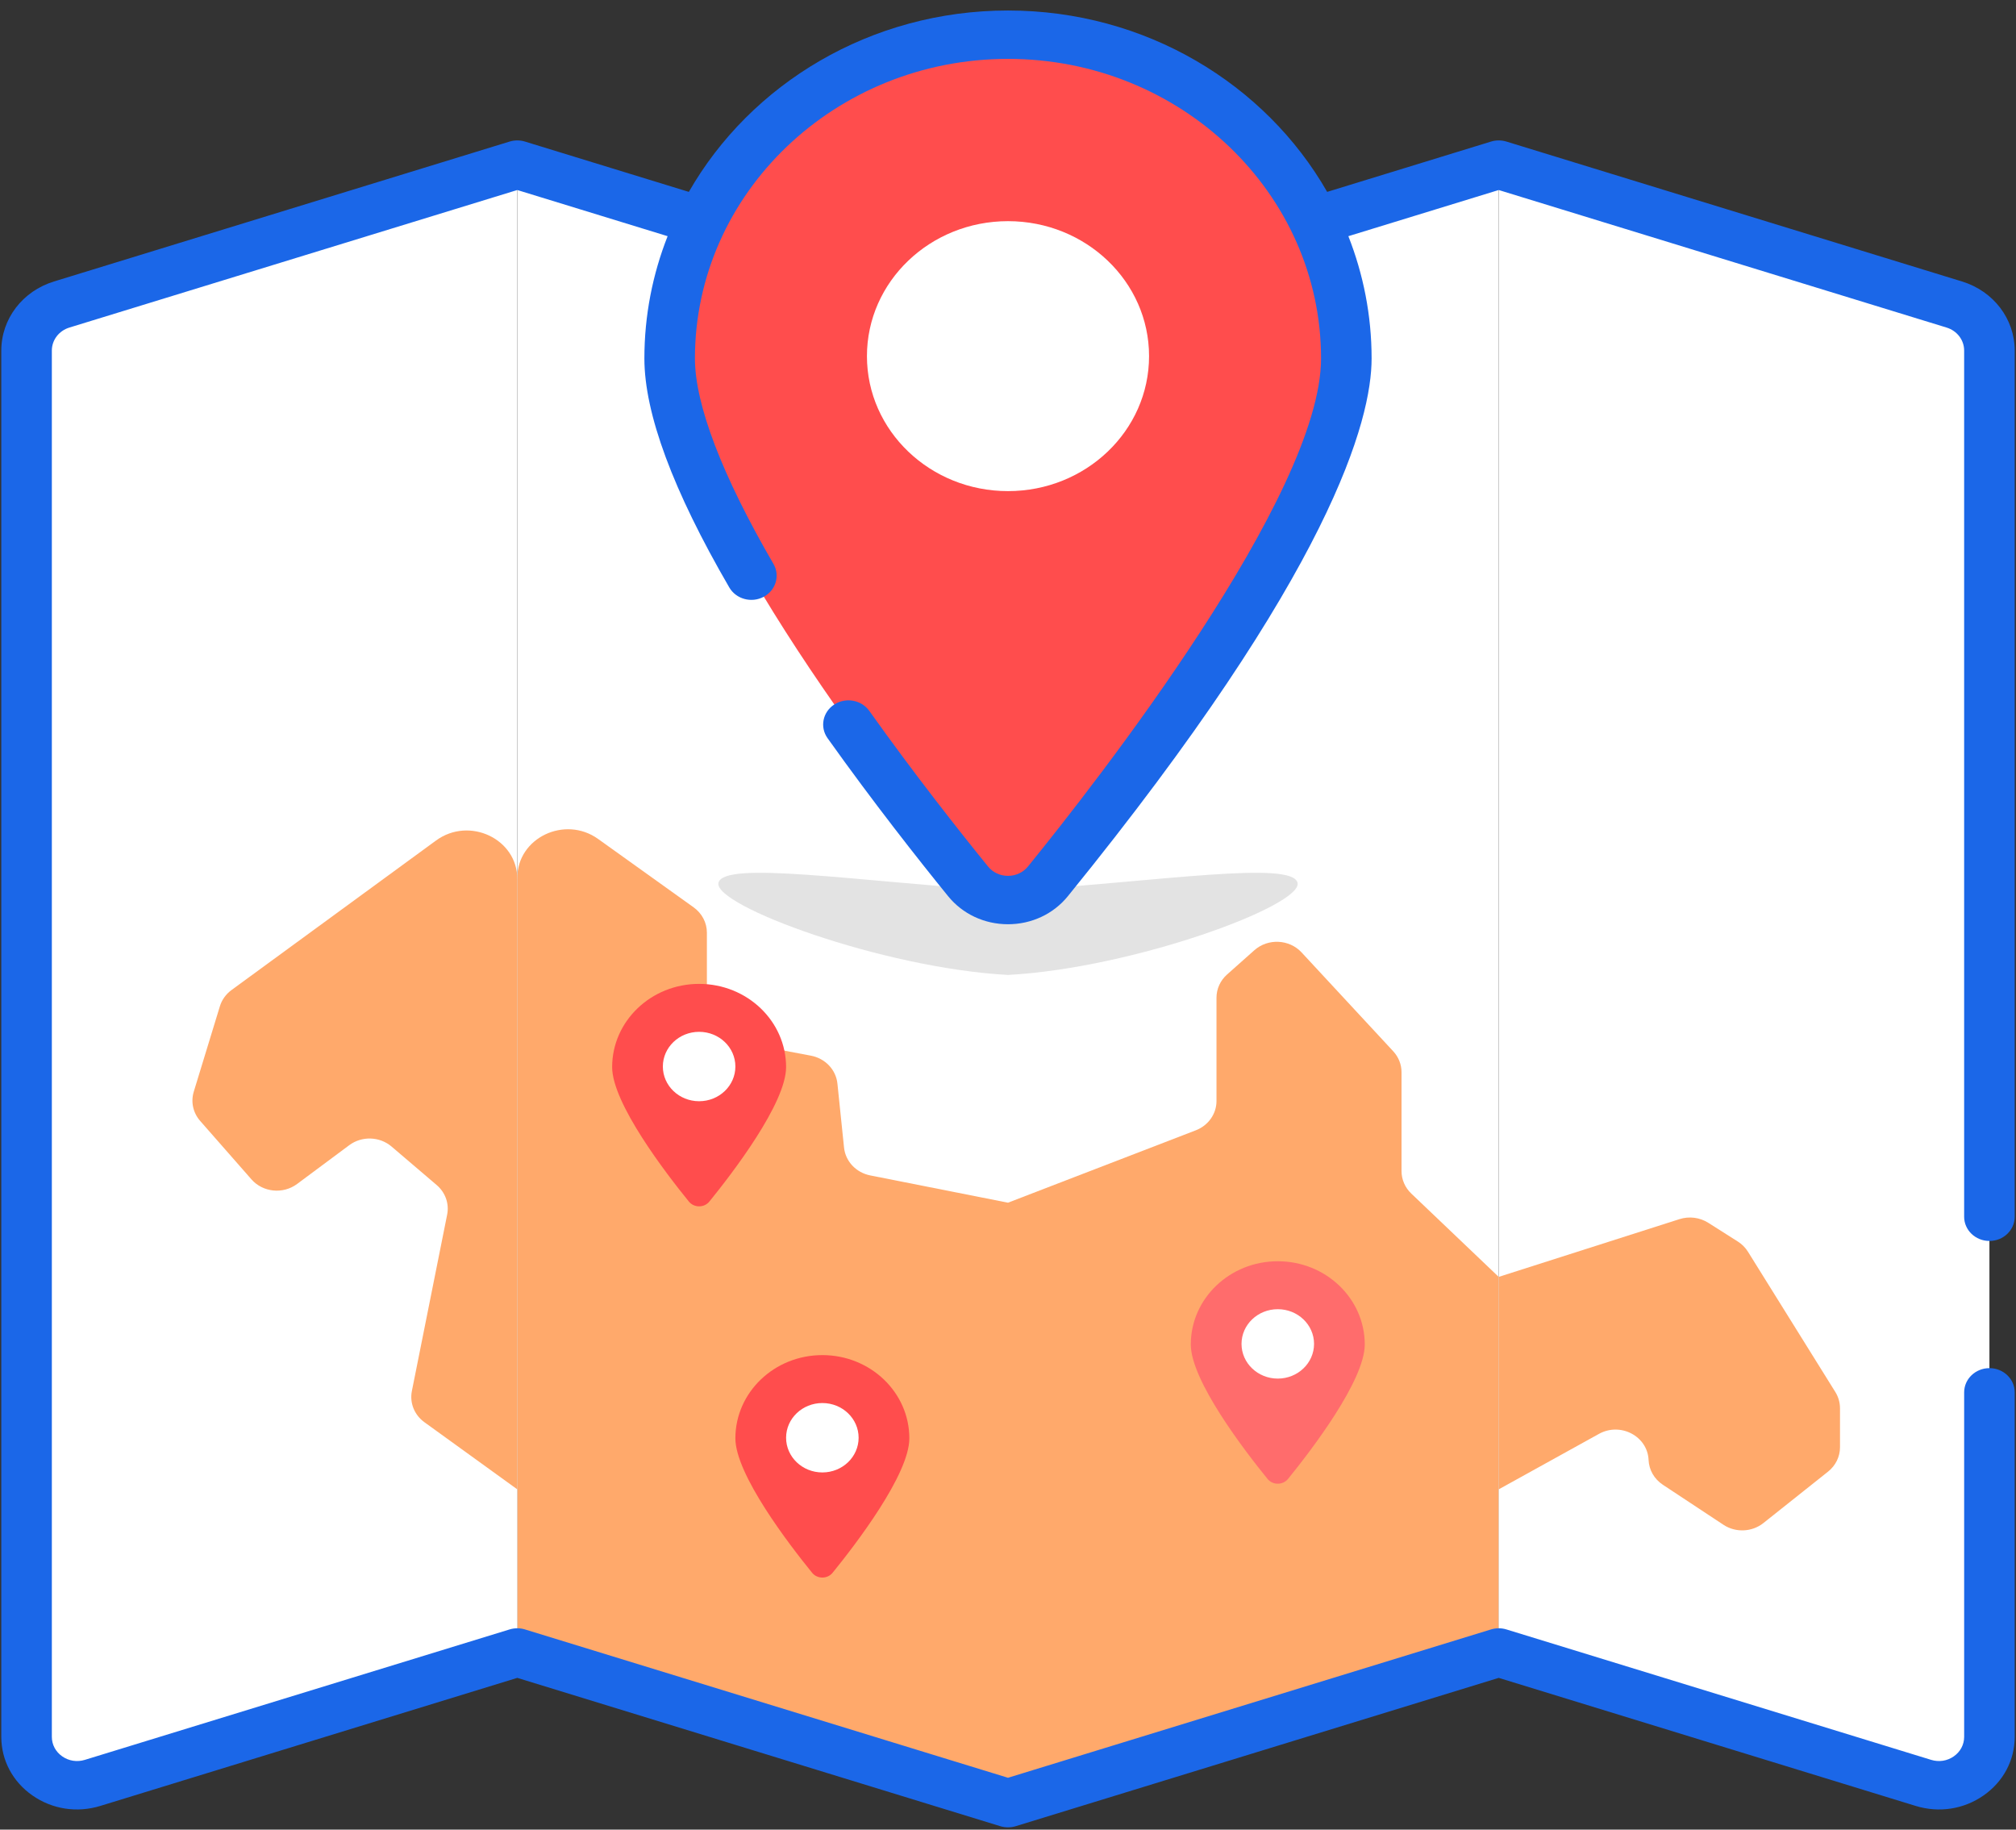
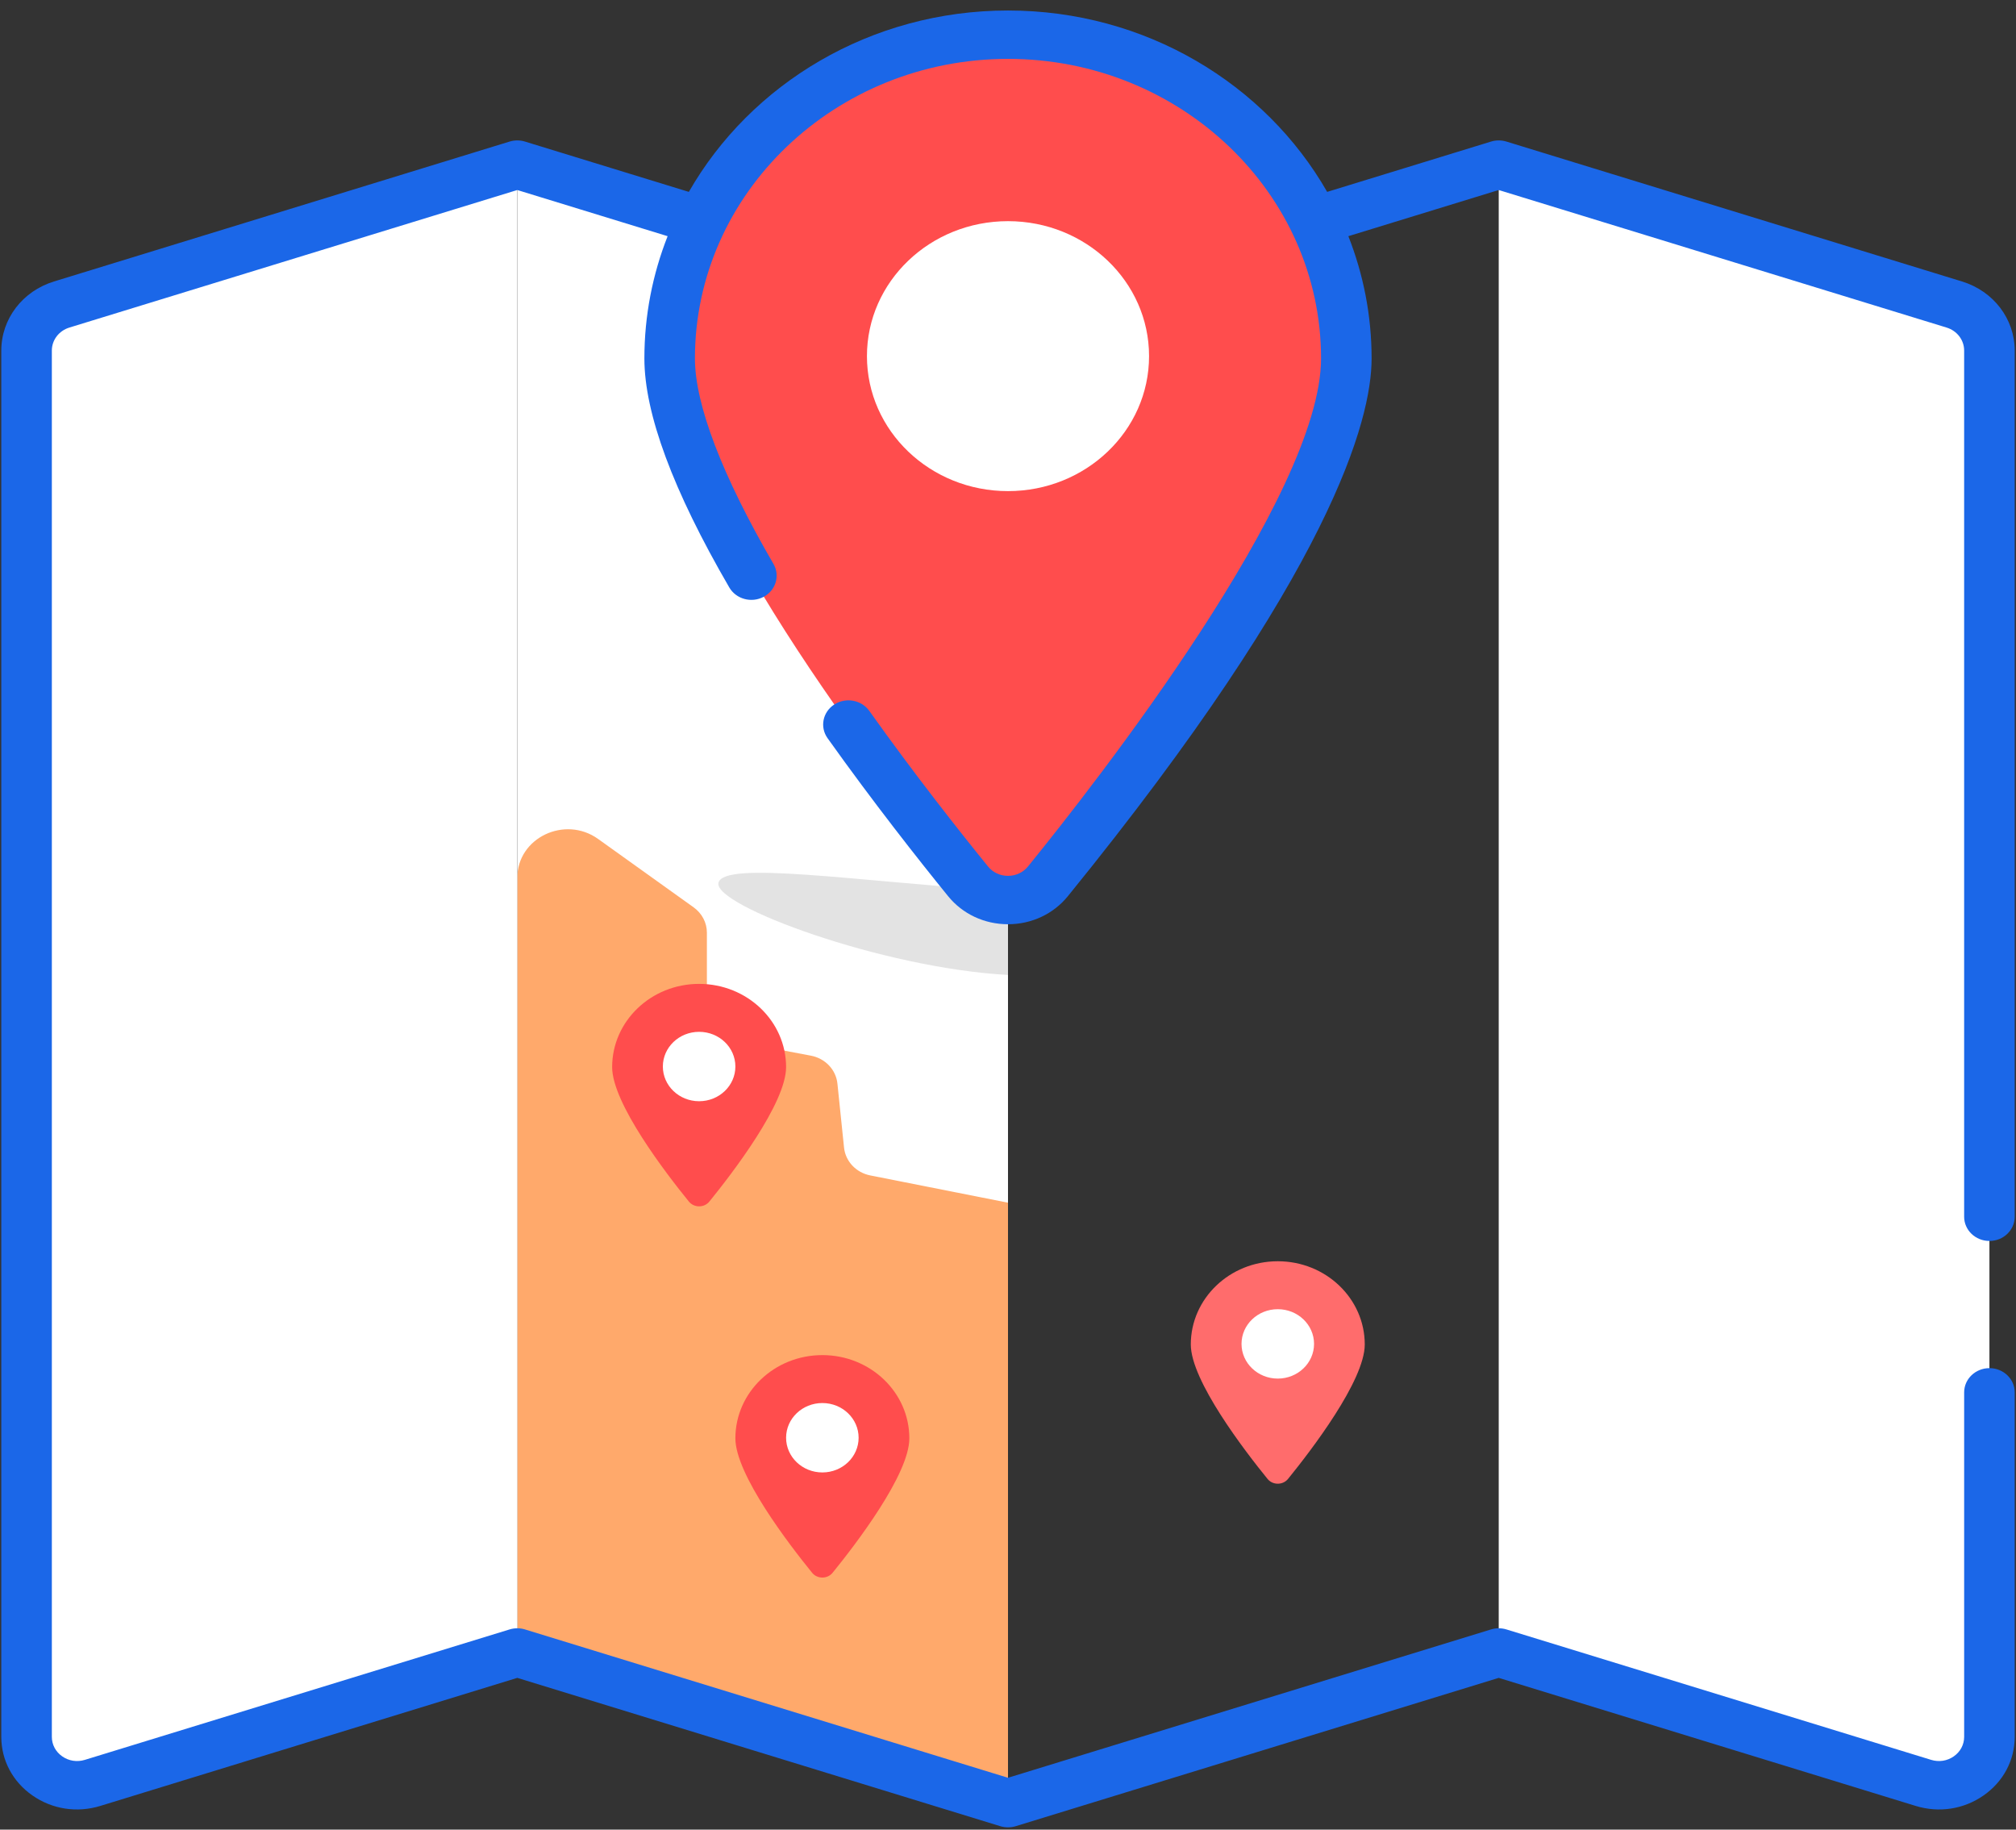
<svg xmlns="http://www.w3.org/2000/svg" width="162" height="147" viewBox="0 0 162 147" fill="none">
  <rect x="0" y="0" width="162" height="147" fill="#333333" stroke="none" />
  <path d="M81 25.332V144.876L41.57 132.769V13.225L81 25.332Z" fill="white" />
  <path d="M81 71.621V78.331C70.913 77.787 57.314 72.754 57.733 70.932C58.149 69.145 68.487 70.759 81 71.621Z" fill="#E3E3E3" />
  <path d="M81 96.63V144.876L41.57 132.769V70.52C41.57 67.319 45.387 65.49 48.066 67.408L55.739 72.901C56.409 73.381 56.804 74.135 56.804 74.936V81.151C56.804 82.365 57.702 83.41 58.947 83.645L65.163 84.818C66.312 85.035 67.178 85.947 67.293 87.062L67.824 92.2C67.939 93.307 68.792 94.214 69.93 94.439L81 96.63Z" fill="#FFA96B" />
  <path d="M41.568 132.768L7.439 143.247C4.817 144.052 2.135 142.181 2.135 139.546V28.168C2.135 26.479 3.275 24.983 4.956 24.467L41.568 13.226V132.768H41.568Z" fill="white" />
-   <path d="M120.431 13.225V132.769L81 144.876V25.332L120.431 13.225Z" fill="white" />
-   <path d="M120.431 102.592V132.769L81 144.876V96.63L96.09 90.815C97.096 90.428 97.754 89.495 97.754 88.457V80.159C97.754 79.452 98.062 78.777 98.603 78.296L100.796 76.347C101.888 75.376 103.602 75.456 104.592 76.523L111.954 84.462C112.385 84.927 112.623 85.527 112.623 86.149V94.094C112.623 94.769 112.904 95.417 113.405 95.895L120.431 102.592Z" fill="#FFA96B" />
  <path d="M120.433 132.768L154.561 143.247C157.183 144.052 159.865 142.181 159.865 139.546V28.168C159.865 26.479 158.725 24.983 157.044 24.467L120.433 13.226V132.768H120.433Z" fill="white" />
-   <path d="M81 71.621V78.331C91.088 77.787 104.686 72.754 104.267 70.932C103.852 69.145 93.514 70.759 81 71.621Z" fill="#E3E3E3" />
-   <path d="M41.57 70.618V119.663L34.106 114.269C33.298 113.686 32.907 112.714 33.097 111.762L35.932 97.588C36.108 96.709 35.788 95.807 35.09 95.212L31.464 92.119C30.508 91.303 29.078 91.257 28.066 92.009L23.871 95.128C22.743 95.966 21.123 95.802 20.205 94.755L16.086 90.062C15.514 89.411 15.321 88.53 15.57 87.714L17.669 80.85C17.828 80.33 18.156 79.872 18.606 79.543L35.04 67.53C37.714 65.576 41.57 67.4 41.57 70.618Z" fill="#FFA96B" />
-   <path d="M147.857 113.142V116.282C147.857 117.038 147.505 117.754 146.898 118.237L141.7 122.371C140.783 123.1 139.472 123.156 138.492 122.509L133.621 119.292C132.933 118.838 132.509 118.101 132.475 117.302C132.394 115.392 130.22 114.247 128.49 115.204L120.43 119.663V102.592L134.96 97.951C135.736 97.704 136.587 97.812 137.269 98.244L139.645 99.75C139.977 99.96 140.256 100.24 140.46 100.568L147.482 111.84C147.727 112.234 147.857 112.683 147.857 113.142Z" fill="#FFA96B" />
  <path d="M108.188 28.798C108.188 40.086 91.401 61.958 84.209 70.811C82.581 72.814 79.42 72.814 77.792 70.811C70.6 61.957 53.813 40.086 53.813 28.798C53.813 14.433 65.985 2.787 81 2.787C96.016 2.787 108.188 14.433 108.188 28.798Z" fill="#FF4D4D" />
  <path d="M159.865 99.705C160.987 99.705 161.896 98.835 161.896 97.762V28.168C161.896 25.625 160.196 23.394 157.665 22.616L121.054 11.375C120.65 11.251 120.216 11.251 119.812 11.375L106.647 15.417C101.682 6.741 92.048 0.844 81 0.844C69.953 0.844 60.319 6.741 55.354 15.417L42.188 11.375C41.785 11.251 41.35 11.251 40.947 11.375L4.336 22.616C1.805 23.394 0.104 25.625 0.104 28.168V139.546C0.104 141.429 1.017 143.146 2.607 144.256C4.198 145.366 6.186 145.673 8.06 145.097L41.568 134.808L80.379 146.725C80.581 146.788 80.791 146.818 81 146.818C81.21 146.818 81.419 146.787 81.621 146.725L120.433 134.808L153.94 145.097C155.814 145.673 157.802 145.366 159.393 144.256C160.984 143.146 161.896 141.429 161.896 139.546V111.866C161.896 110.793 160.987 109.923 159.865 109.923C158.743 109.923 157.834 110.793 157.834 111.866V139.546C157.834 140.174 157.53 140.746 156.999 141.116C156.469 141.486 155.806 141.588 155.182 141.396L121.053 130.917C120.649 130.793 120.215 130.793 119.811 130.917L81 142.835L42.188 130.917C41.785 130.793 41.35 130.793 40.947 130.917L6.818 141.396C6.193 141.588 5.531 141.486 5.001 141.116C4.471 140.746 4.166 140.174 4.166 139.546V28.168C4.166 27.32 4.733 26.576 5.577 26.317L41.567 15.267L53.648 18.976C52.444 22.034 51.781 25.343 51.781 28.799C51.781 33.218 54.076 39.409 58.603 47.198C59.148 48.136 60.386 48.474 61.365 47.952C62.346 47.431 62.699 46.247 62.154 45.309C58.025 38.206 55.843 32.497 55.843 28.799C55.843 15.528 67.128 4.731 80.999 4.731C94.871 4.731 106.156 15.528 106.156 28.799C106.156 39.776 88.13 62.818 82.605 69.618C82.216 70.097 81.631 70.371 80.999 70.371C80.368 70.371 79.783 70.097 79.395 69.618C77.05 66.733 73.492 62.221 69.856 57.118C69.224 56.231 67.961 56.002 67.034 56.606C66.107 57.211 65.868 58.42 66.499 59.307C70.194 64.493 73.807 69.074 76.187 72.004C77.35 73.436 79.104 74.258 80.999 74.258C82.894 74.258 84.648 73.436 85.811 72.004C107.047 45.865 110.218 33.715 110.218 28.799C110.218 25.343 109.554 22.034 108.351 18.976L120.432 15.267L156.422 26.318C157.266 26.577 157.833 27.32 157.833 28.168V97.762C157.834 98.835 158.743 99.705 159.865 99.705Z" fill="#1B67E8" />
  <path d="M81 39.459C87.26 39.459 92.335 34.603 92.335 28.614C92.335 22.625 87.26 17.769 81 17.769C74.74 17.769 69.665 22.625 69.665 28.614C69.665 34.603 74.74 39.459 81 39.459Z" fill="white" />
  <path d="M109.668 108.022C109.668 110.924 105.353 116.546 103.504 118.822C103.085 119.337 102.272 119.337 101.854 118.822C100.005 116.547 95.689 110.924 95.689 108.022C95.689 104.329 98.818 101.335 102.679 101.335C106.539 101.335 109.668 104.329 109.668 108.022Z" fill="#FF6C6C" />
  <path d="M102.679 110.763C104.288 110.763 105.593 109.514 105.593 107.975C105.593 106.435 104.288 105.187 102.679 105.187C101.07 105.187 99.765 106.435 99.765 107.975C99.765 109.514 101.07 110.763 102.679 110.763Z" fill="white" />
  <path d="M63.168 85.737C63.168 88.639 58.853 94.261 57.004 96.537C56.586 97.052 55.773 97.052 55.354 96.537C53.505 94.262 49.19 88.639 49.19 85.737C49.19 82.044 52.319 79.05 56.179 79.05C60.039 79.05 63.168 82.044 63.168 85.737Z" fill="#FF4D4D" />
  <path d="M56.179 88.478C57.789 88.478 59.093 87.229 59.093 85.69C59.093 84.15 57.789 82.902 56.179 82.902C54.57 82.902 53.265 84.15 53.265 85.69C53.265 87.229 54.57 88.478 56.179 88.478Z" fill="white" />
  <path d="M73.072 115.563C73.072 118.464 68.756 124.087 66.907 126.363C66.489 126.878 65.676 126.878 65.257 126.363C63.408 124.087 59.093 118.464 59.093 115.563C59.093 111.87 62.222 108.876 66.082 108.876C69.942 108.876 73.072 111.869 73.072 115.563Z" fill="#FF4D4D" />
  <path d="M66.082 118.303C67.692 118.303 68.996 117.055 68.996 115.515C68.996 113.975 67.692 112.727 66.082 112.727C64.473 112.727 63.168 113.975 63.168 115.515C63.168 117.055 64.473 118.303 66.082 118.303Z" fill="white" />
</svg>